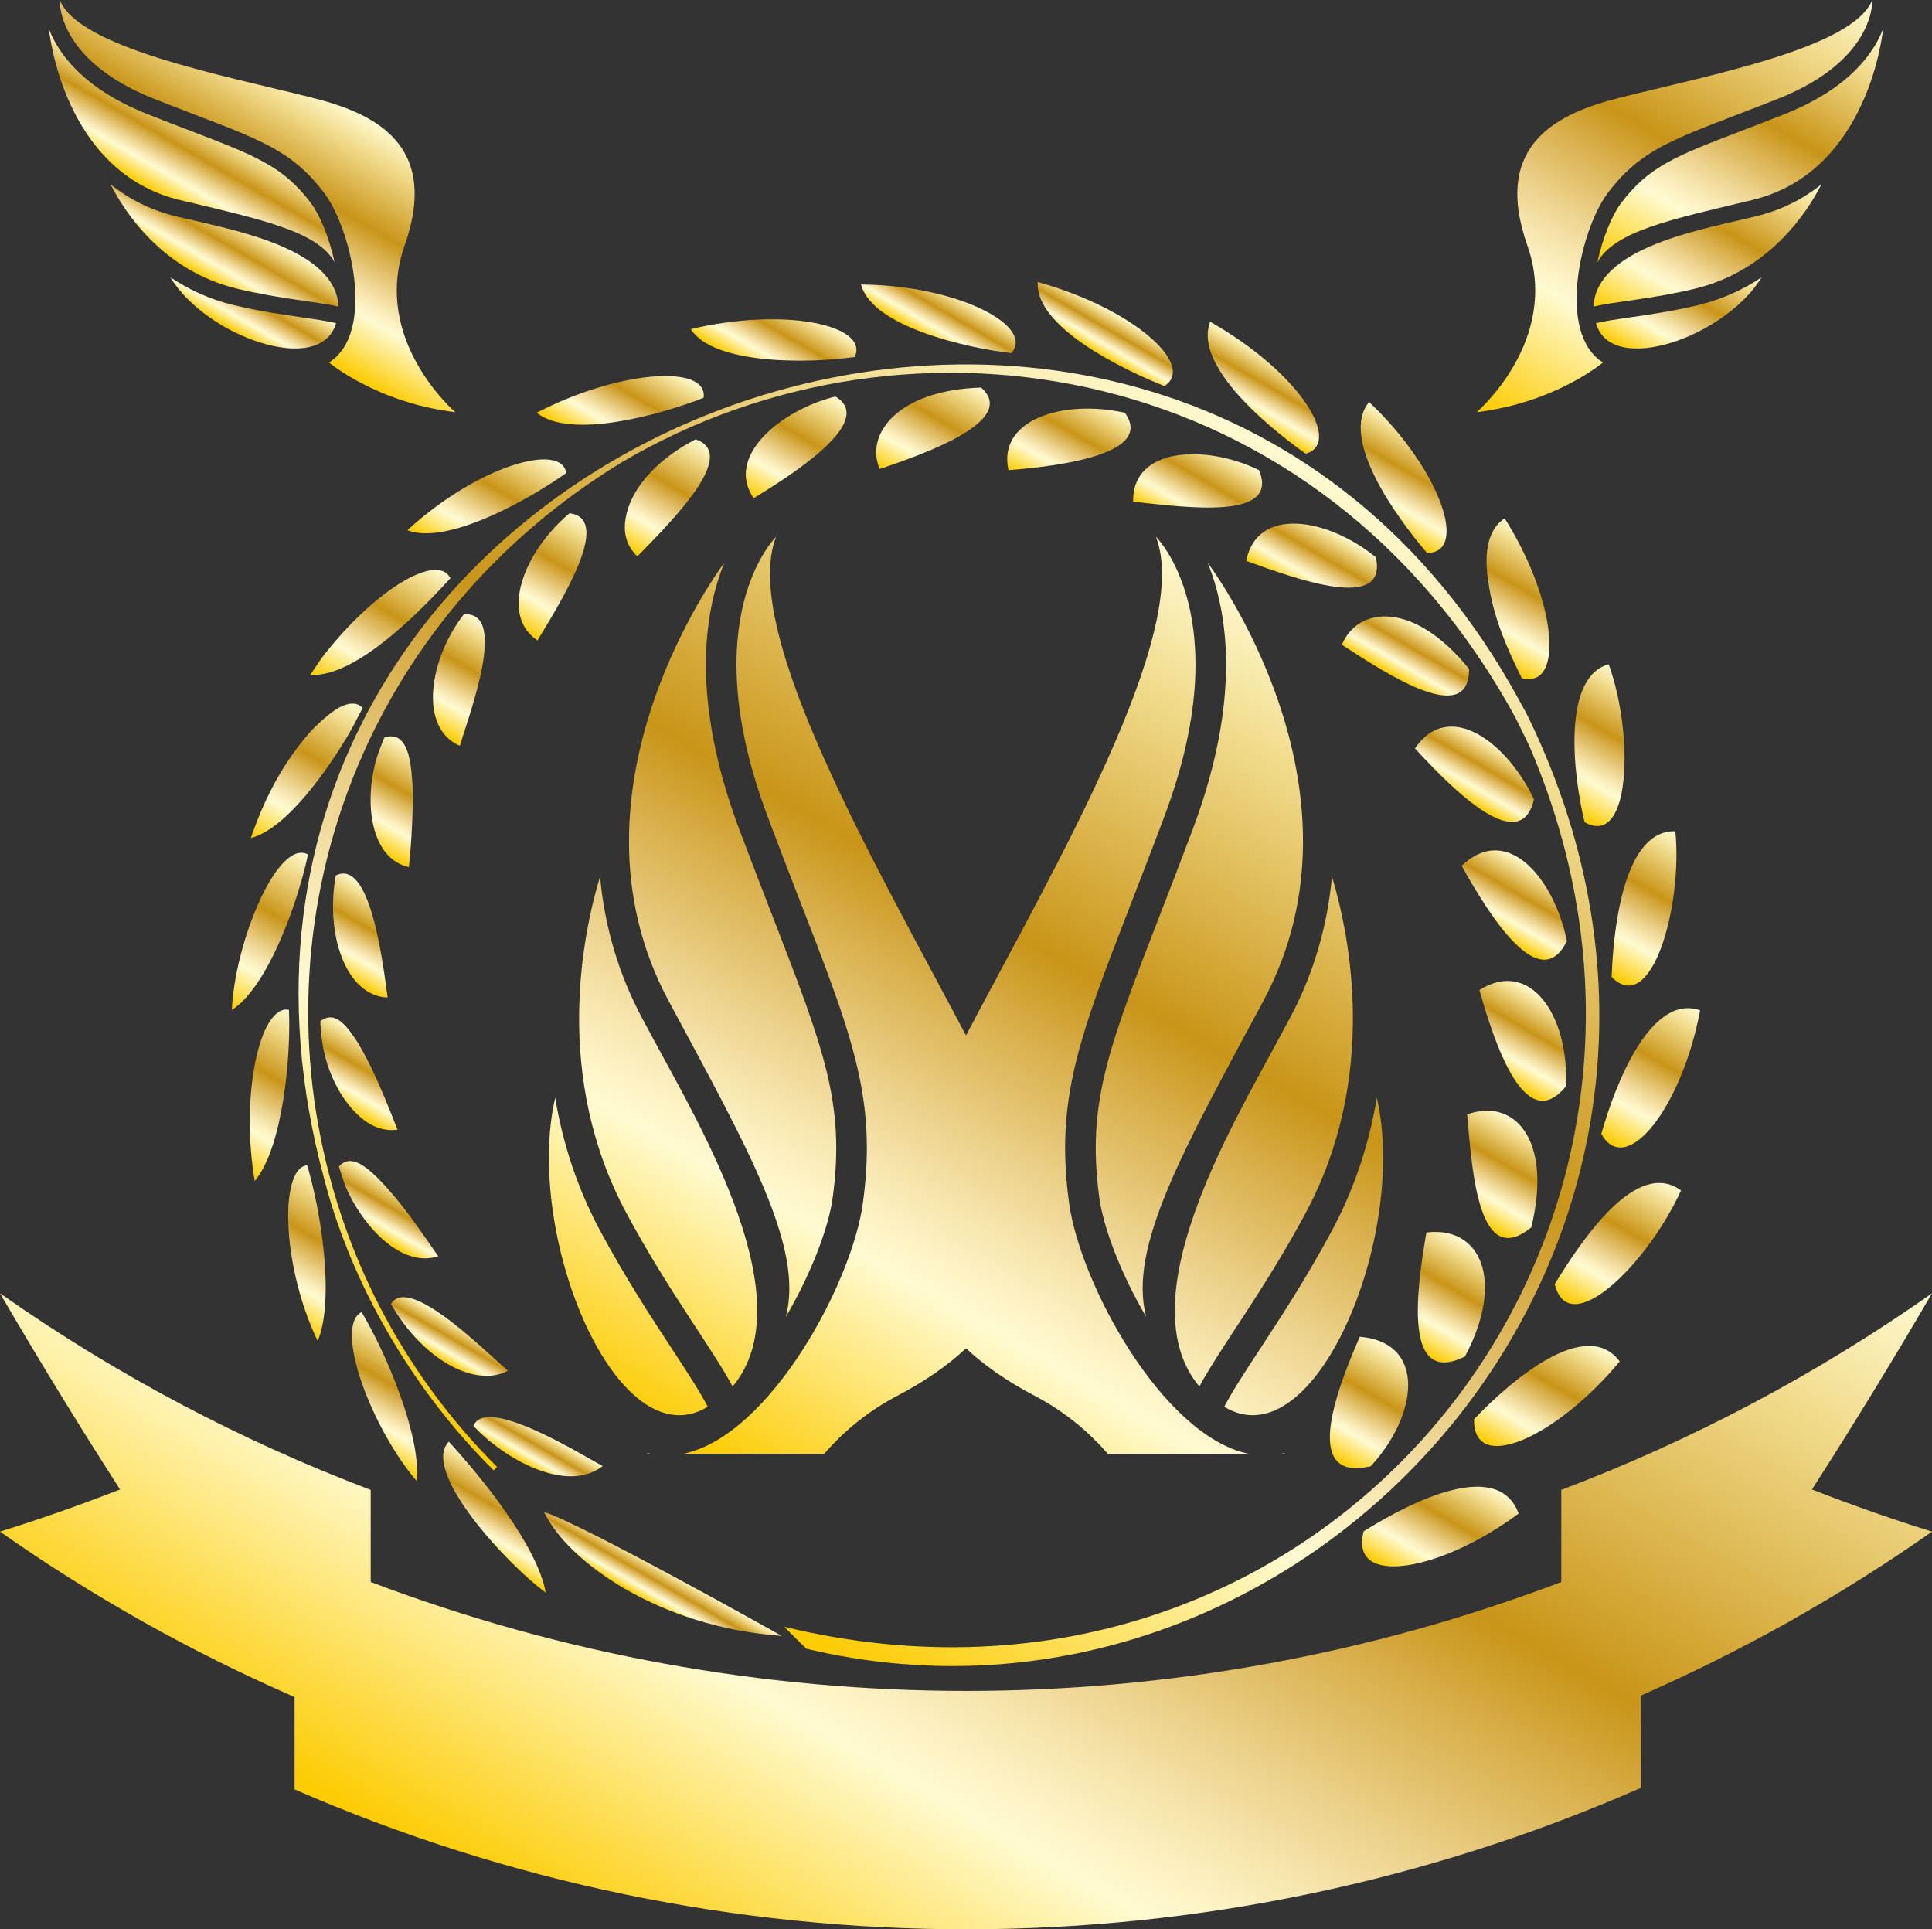
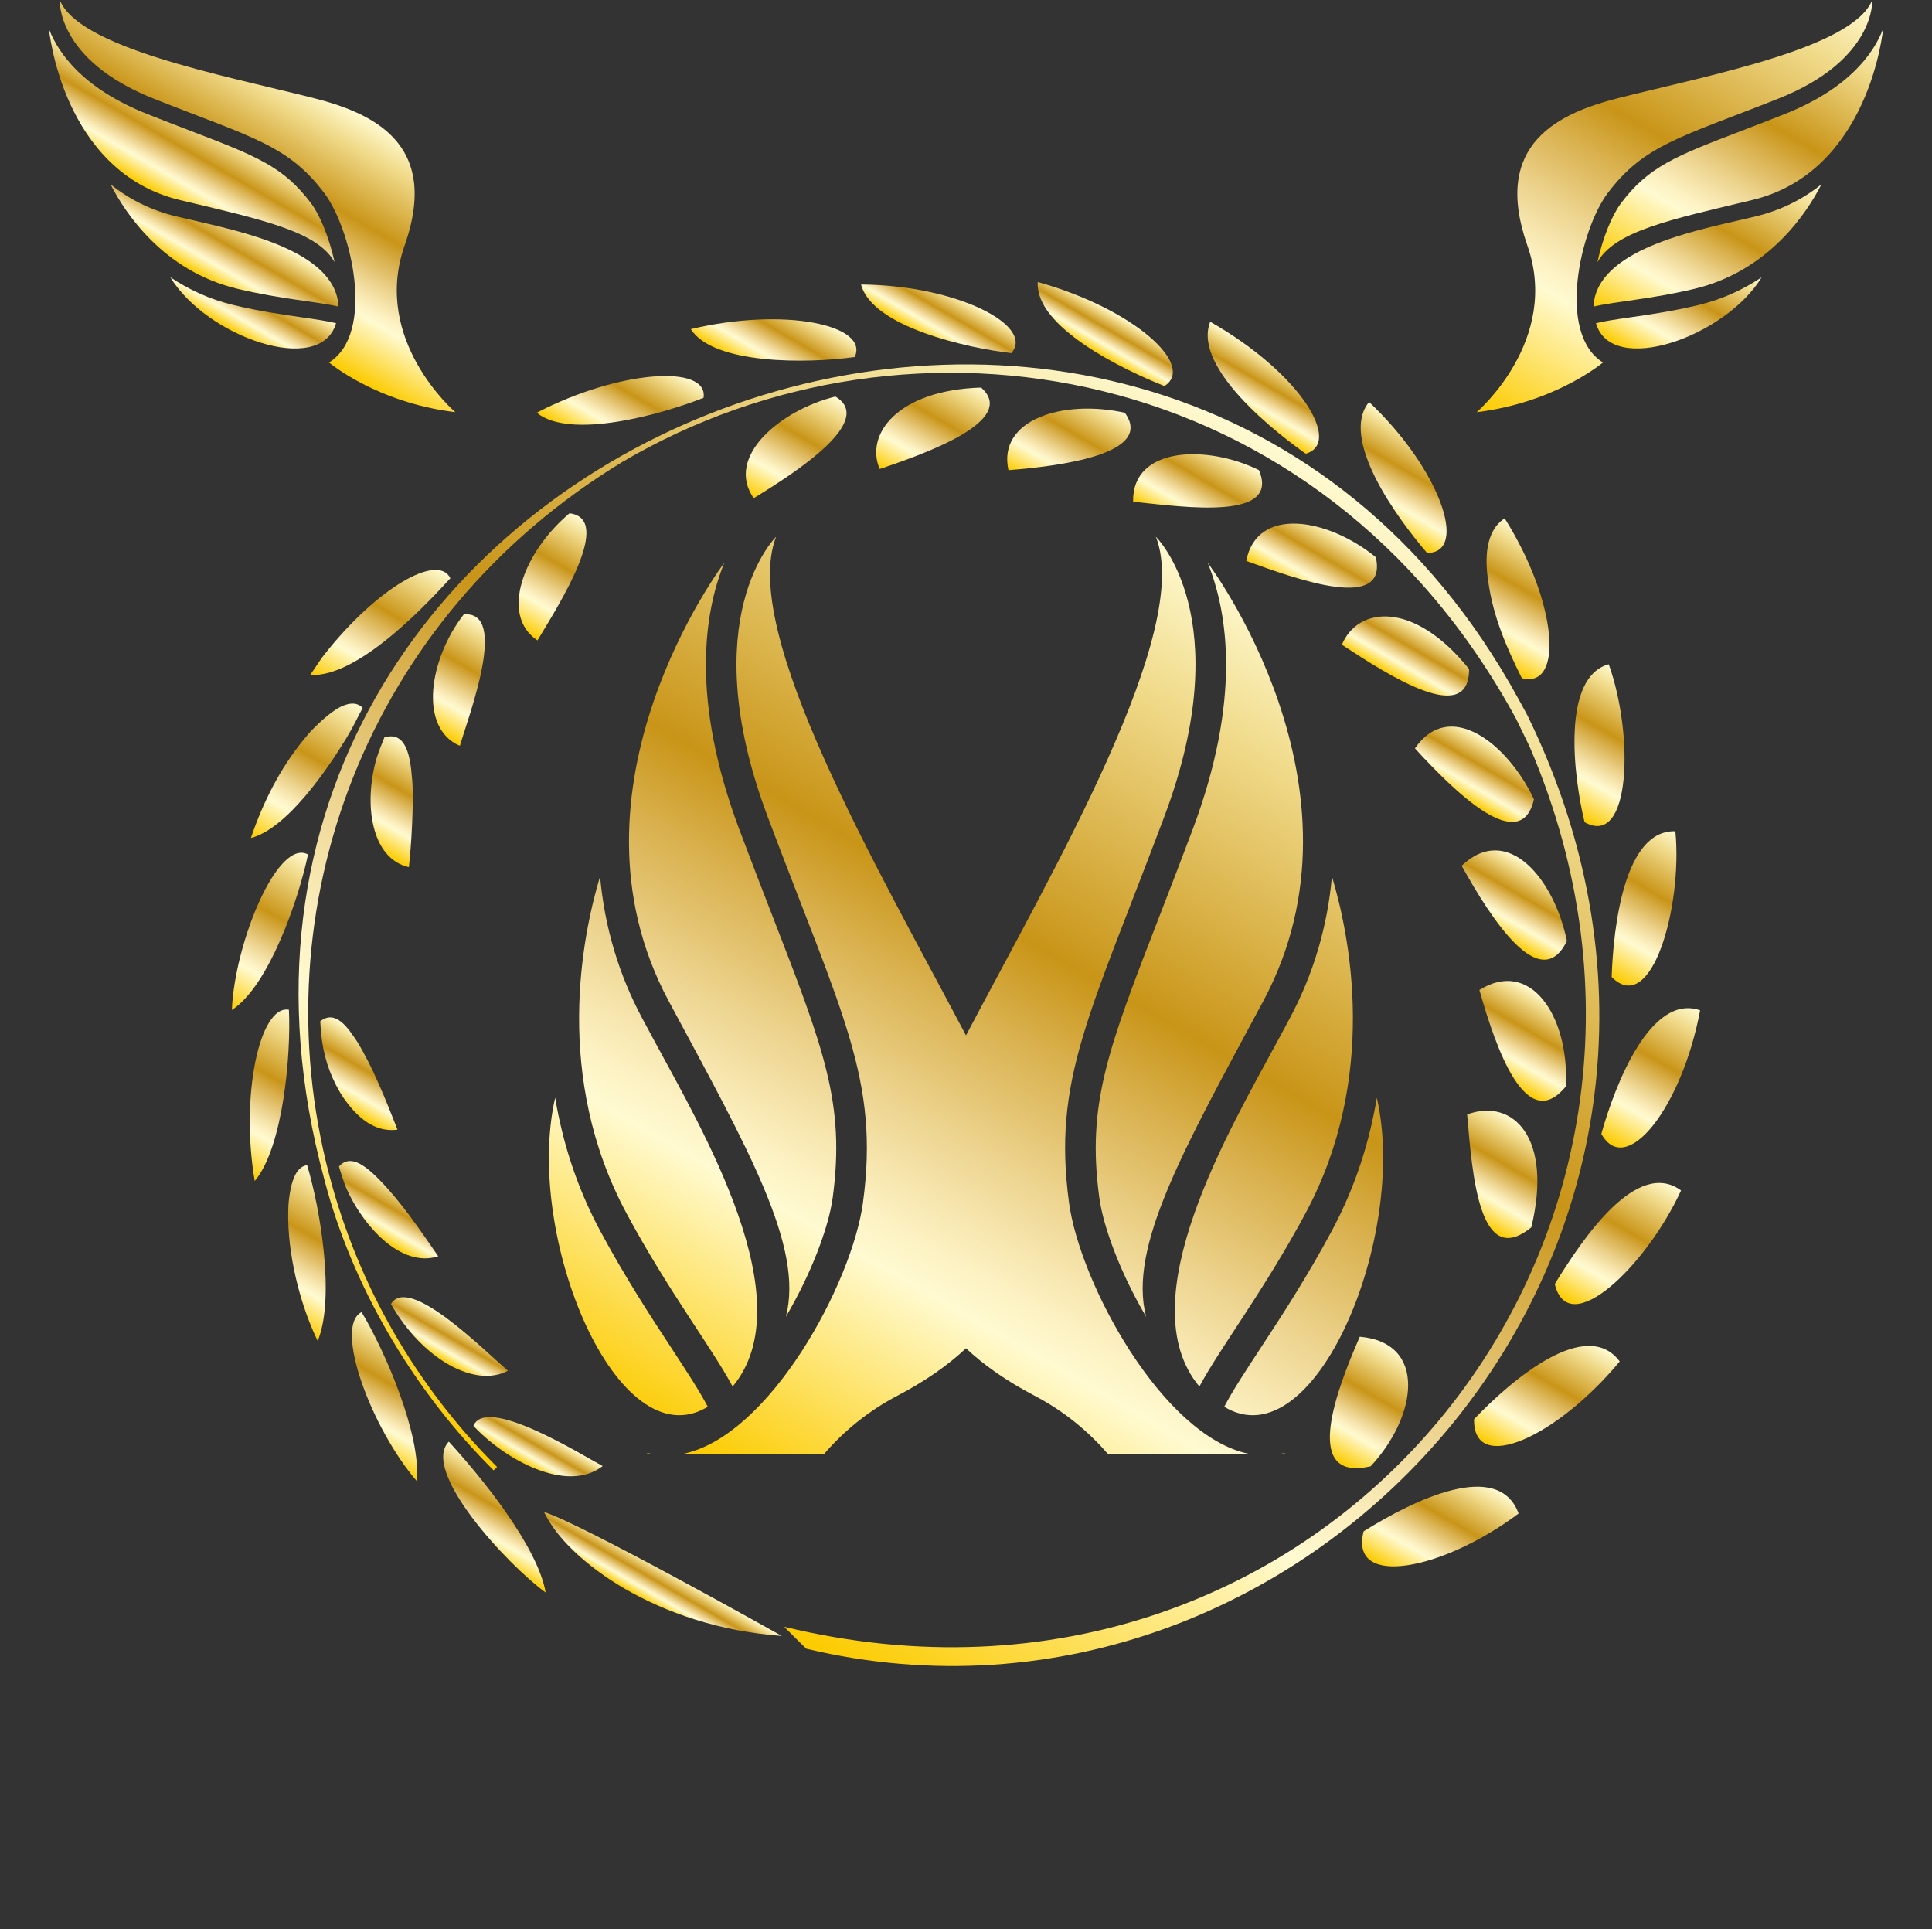
<svg xmlns="http://www.w3.org/2000/svg" version="1.1" id="Layer_1" x="0px" y="0px" width="138.087px" height="137.888px" viewBox="0 0 138.087 137.888" enable-background="new 0 0 138.087 137.888" xml:space="preserve">
  <rect x="0" y="0" width="138.087" height="137.888" fill="#333333" stroke="none" />
  <g>
    <linearGradient id="SVGID_1_" gradientUnits="userSpaceOnUse" x1="45.381" y1="141.934" x2="89.992" y2="64.665">
      <stop offset="0" style="stop-color:#FCCB00" />
      <stop offset="0.006" style="stop-color:#FCCB00" />
      <stop offset="0.253" style="stop-color:#FFFAD1" />
      <stop offset="0.299" style="stop-color:#FCF0C0" />
      <stop offset="0.39" style="stop-color:#EED693" />
      <stop offset="0.516" style="stop-color:#D8AF4B" />
      <stop offset="0.596" style="stop-color:#C99518" />
      <stop offset="0.814" style="stop-color:#E9CD75" />
      <stop offset="0.871" style="stop-color:#F1DC8D" />
      <stop offset="1" style="stop-color:#FFFAD1" />
    </linearGradient>
-     <path fill="url(#SVGID_1_)" d="M111.591,106.484c0,2.194,0,4.39,0,6.585c-27.386,10.376-57.709,10.375-85.096-0.004   c0-2.194,0-4.388,0-6.581C17.254,102.981,8.346,98.298,0,92.432c2.799,4.805,5.662,9.48,8.581,14.021   c-2.919,1.138-5.782,2.142-8.581,3.013c6.694,4.705,13.754,8.637,21.055,11.821c0,2.2,0,4.401,0,6.602   c30.645,13.366,65.593,13.332,96.216-0.105c0-2.2,0-4.4,0-6.601c7.215-3.166,14.194-7.063,20.816-11.717   c-2.801-0.871-5.663-1.875-8.581-3.013c2.918-4.541,5.78-9.217,8.581-14.021C129.74,98.298,120.833,102.981,111.591,106.484" />
    <linearGradient id="SVGID_2_" gradientUnits="userSpaceOnUse" x1="107.377" y1="30.514" x2="127.2" y2="-3.821">
      <stop offset="0" style="stop-color:#FCCB00" />
      <stop offset="0.006" style="stop-color:#FCCB00" />
      <stop offset="0.253" style="stop-color:#FFFAD1" />
      <stop offset="0.299" style="stop-color:#FCF0C0" />
      <stop offset="0.39" style="stop-color:#EED693" />
      <stop offset="0.516" style="stop-color:#D8AF4B" />
      <stop offset="0.596" style="stop-color:#C99518" />
      <stop offset="0.814" style="stop-color:#E9CD75" />
      <stop offset="0.871" style="stop-color:#F1DC8D" />
      <stop offset="1" style="stop-color:#FFFAD1" />
    </linearGradient>
    <path fill="url(#SVGID_2_)" d="M109.166,17.545c-2.585-7.344,2.347-9.489,6.591-10.558c6.515-1.641,16.691-3.573,18.061-6.987   c0,0,0.264,4.284-6.723,7.053s-9.591,3.296-12.195,6.76c-1.929,2.566-3.675,10.008-0.33,12.093c0,0-3.376,2.866-9.025,3.551   C105.545,29.456,111.552,24.325,109.166,17.545" />
    <linearGradient id="SVGID_3_" gradientUnits="userSpaceOnUse" x1="118.548" y1="21.257" x2="130.861" y2="-0.07">
      <stop offset="0" style="stop-color:#FCCB00" />
      <stop offset="0.006" style="stop-color:#FCCB00" />
      <stop offset="0.253" style="stop-color:#FFFAD1" />
      <stop offset="0.299" style="stop-color:#FCF0C0" />
      <stop offset="0.39" style="stop-color:#EED693" />
      <stop offset="0.516" style="stop-color:#D8AF4B" />
      <stop offset="0.596" style="stop-color:#C99518" />
      <stop offset="0.814" style="stop-color:#E9CD75" />
      <stop offset="0.871" style="stop-color:#F1DC8D" />
      <stop offset="1" style="stop-color:#FFFAD1" />
    </linearGradient>
    <path fill="url(#SVGID_3_)" d="M127.534,8.162c-1.126,0.446-2.15,0.839-3.053,1.185c-4.701,1.803-6.646,2.549-8.626,5.183   c-0.625,0.831-1.301,2.445-1.679,4.202c1.236-2.203,5.166-3.031,11.041-4.431c8.433-2.009,9.37-12.221,9.37-12.221   C133.898,3.848,132.119,6.346,127.534,8.162" />
    <linearGradient id="SVGID_4_" gradientUnits="userSpaceOnUse" x1="117.952" y1="24.257" x2="125.808" y2="10.65">
      <stop offset="0" style="stop-color:#FCCB00" />
      <stop offset="0.006" style="stop-color:#FCCB00" />
      <stop offset="0.253" style="stop-color:#FFFAD1" />
      <stop offset="0.299" style="stop-color:#FCF0C0" />
      <stop offset="0.39" style="stop-color:#EED693" />
      <stop offset="0.516" style="stop-color:#D8AF4B" />
      <stop offset="0.596" style="stop-color:#C99518" />
      <stop offset="0.814" style="stop-color:#E9CD75" />
      <stop offset="0.871" style="stop-color:#F1DC8D" />
      <stop offset="1" style="stop-color:#FFFAD1" />
    </linearGradient>
    <path fill="url(#SVGID_4_)" d="M125.492,15.462l-0.898,0.213c-3.436,0.815-10.525,2.166-10.7,6.237c0,0.001,0,0.001,0,0.001   c1.573-0.374,4.122-0.532,7.205-1.268c5.371-1.283,8.086-5.505,9.085-7.47C128.813,14.273,127.24,15.045,125.492,15.462" />
    <linearGradient id="SVGID_5_" gradientUnits="userSpaceOnUse" x1="117.468" y1="25.826" x2="122.181" y2="17.663">
      <stop offset="0" style="stop-color:#FCCB00" />
      <stop offset="0.006" style="stop-color:#FCCB00" />
      <stop offset="0.253" style="stop-color:#FFFAD1" />
      <stop offset="0.299" style="stop-color:#FCF0C0" />
      <stop offset="0.39" style="stop-color:#EED693" />
      <stop offset="0.516" style="stop-color:#D8AF4B" />
      <stop offset="0.596" style="stop-color:#C99518" />
      <stop offset="0.814" style="stop-color:#E9CD75" />
      <stop offset="0.871" style="stop-color:#F1DC8D" />
      <stop offset="1" style="stop-color:#FFFAD1" />
    </linearGradient>
    <path fill="url(#SVGID_5_)" d="M116.497,22.684c-0.967,0.139-1.816,0.26-2.428,0.415c1.103,3.852,9.268,0.971,11.842-3.282   c-1.266,0.85-2.767,1.567-4.535,1.989C119.521,22.249,117.844,22.489,116.497,22.684" />
    <linearGradient id="SVGID_6_" gradientUnits="userSpaceOnUse" x1="14.774" y1="21.017" x2="23.097" y2="6.602">
      <stop offset="0" style="stop-color:#FCCB00" />
      <stop offset="0.006" style="stop-color:#FCCB00" />
      <stop offset="0.253" style="stop-color:#FFFAD1" />
      <stop offset="0.299" style="stop-color:#FCF0C0" />
      <stop offset="0.39" style="stop-color:#EED693" />
      <stop offset="0.516" style="stop-color:#D8AF4B" />
      <stop offset="0.596" style="stop-color:#C99518" />
      <stop offset="0.814" style="stop-color:#E9CD75" />
      <stop offset="0.871" style="stop-color:#F1DC8D" />
      <stop offset="1" style="stop-color:#FFFAD1" />
    </linearGradient>
    <path fill="url(#SVGID_6_)" d="M28.921,17.545c2.585-7.344-2.347-9.489-6.592-10.558C15.814,5.347,5.638,3.414,4.269,0   c0,0-0.264,4.284,6.723,7.053s9.591,3.296,12.195,6.76c1.929,2.566,3.675,10.008,0.329,12.093c0,0,3.377,2.866,9.025,3.551   C32.541,29.456,26.535,24.325,28.921,17.545" />
    <linearGradient id="SVGID_7_" gradientUnits="userSpaceOnUse" x1="11.582" y1="14.086" x2="14.761" y2="8.581">
      <stop offset="0" style="stop-color:#FCCB00" />
      <stop offset="0.006" style="stop-color:#FCCB00" />
      <stop offset="0.253" style="stop-color:#FFFAD1" />
      <stop offset="0.299" style="stop-color:#FCF0C0" />
      <stop offset="0.39" style="stop-color:#EED693" />
      <stop offset="0.516" style="stop-color:#D8AF4B" />
      <stop offset="0.596" style="stop-color:#C99518" />
      <stop offset="0.814" style="stop-color:#E9CD75" />
      <stop offset="0.871" style="stop-color:#F1DC8D" />
      <stop offset="1" style="stop-color:#FFFAD1" />
    </linearGradient>
    <path fill="url(#SVGID_7_)" d="M10.553,8.162c1.126,0.446,2.149,0.839,3.053,1.185c4.702,1.803,6.647,2.549,8.627,5.183   c0.625,0.831,1.301,2.445,1.679,4.202c-1.236-2.203-5.166-3.031-11.042-4.431C4.438,12.292,3.501,2.08,3.501,2.08   C4.188,3.848,5.967,6.346,10.553,8.162" />
    <linearGradient id="SVGID_8_" gradientUnits="userSpaceOnUse" x1="14.674" y1="19.925" x2="17.091" y2="15.738">
      <stop offset="0" style="stop-color:#FCCB00" />
      <stop offset="0.006" style="stop-color:#FCCB00" />
      <stop offset="0.253" style="stop-color:#FFFAD1" />
      <stop offset="0.299" style="stop-color:#FCF0C0" />
      <stop offset="0.39" style="stop-color:#EED693" />
      <stop offset="0.516" style="stop-color:#D8AF4B" />
      <stop offset="0.596" style="stop-color:#C99518" />
      <stop offset="0.814" style="stop-color:#E9CD75" />
      <stop offset="0.871" style="stop-color:#F1DC8D" />
      <stop offset="1" style="stop-color:#FFFAD1" />
    </linearGradient>
    <path fill="url(#SVGID_8_)" d="M12.594,15.462l0.898,0.213c3.436,0.815,10.525,2.166,10.7,6.237c0,0.001,0,0.001,0,0.001   c-1.573-0.374-4.122-0.532-7.205-1.268c-5.37-1.283-8.086-5.505-9.084-7.47C9.274,14.273,10.847,15.045,12.594,15.462" />
    <linearGradient id="SVGID_9_" gradientUnits="userSpaceOnUse" x1="16.794" y1="23.79" x2="18.899" y2="20.144">
      <stop offset="0" style="stop-color:#FCCB00" />
      <stop offset="0.006" style="stop-color:#FCCB00" />
      <stop offset="0.253" style="stop-color:#FFFAD1" />
      <stop offset="0.299" style="stop-color:#FCF0C0" />
      <stop offset="0.39" style="stop-color:#EED693" />
      <stop offset="0.516" style="stop-color:#D8AF4B" />
      <stop offset="0.596" style="stop-color:#C99518" />
      <stop offset="0.814" style="stop-color:#E9CD75" />
      <stop offset="0.871" style="stop-color:#F1DC8D" />
      <stop offset="1" style="stop-color:#FFFAD1" />
    </linearGradient>
    <path fill="url(#SVGID_9_)" d="M21.59,22.684c0.967,0.139,1.816,0.26,2.428,0.415c-1.103,3.852-9.268,0.971-11.842-3.282   c1.266,0.85,2.767,1.567,4.535,1.989C18.566,22.249,20.243,22.489,21.59,22.684" />
    <linearGradient id="SVGID_10_" gradientUnits="userSpaceOnUse" x1="45.401" y1="110.93" x2="91.103" y2="31.772">
      <stop offset="0" style="stop-color:#FCCB00" />
      <stop offset="0.006" style="stop-color:#FCCB00" />
      <stop offset="0.253" style="stop-color:#FFFAD1" />
      <stop offset="0.299" style="stop-color:#FCF0C0" />
      <stop offset="0.39" style="stop-color:#EED693" />
      <stop offset="0.516" style="stop-color:#D8AF4B" />
      <stop offset="0.596" style="stop-color:#C99518" />
      <stop offset="0.814" style="stop-color:#E9CD75" />
      <stop offset="0.871" style="stop-color:#F1DC8D" />
      <stop offset="1" style="stop-color:#FFFAD1" />
    </linearGradient>
    <path fill="url(#SVGID_10_)" d="M35.525,104.842c-5.786-5.782-9.914-12.933-11.997-20.881c-4.986-19.032,2.589-39.783,20.944-50.94   c20.545-12.11,49.816-7.497,63.863,18.308c0.229,0.449,0.441,0.906,0.663,1.358l0.329,0.68   c15.18,35.357-14.828,72.217-53.276,62.899c0.957,0.959,0.62,0.625,1.58,1.568c36.029,8.604,69.757-29.105,51.613-66.554   c-0.108-0.231-0.236-0.451-0.358-0.676l-0.367-0.67C82.718,2.866,8.84,31.187,23.166,84.239c0.082,0.304,0.163,0.605,0.244,0.905   c2.094,7.362,6.373,14.48,11.872,19.942L35.525,104.842z" />
    <linearGradient id="SVGID_11_" gradientUnits="userSpaceOnUse" x1="100.557" y1="113.044" x2="105.012" y2="105.327">
      <stop offset="0" style="stop-color:#FCCB00" />
      <stop offset="0.006" style="stop-color:#FCCB00" />
      <stop offset="0.253" style="stop-color:#FFFAD1" />
      <stop offset="0.299" style="stop-color:#FCF0C0" />
      <stop offset="0.39" style="stop-color:#EED693" />
      <stop offset="0.516" style="stop-color:#D8AF4B" />
      <stop offset="0.596" style="stop-color:#C99518" />
      <stop offset="0.814" style="stop-color:#E9CD75" />
      <stop offset="0.871" style="stop-color:#F1DC8D" />
      <stop offset="1" style="stop-color:#FFFAD1" />
    </linearGradient>
    <path fill="url(#SVGID_11_)" d="M108.54,108.171c-5.397,4.052-12.146,5.392-11.075,1.273   C101.026,107.215,107.093,104.247,108.54,108.171" />
    <linearGradient id="SVGID_12_" gradientUnits="userSpaceOnUse" x1="107.811" y1="104.13" x2="112.877" y2="95.355">
      <stop offset="0" style="stop-color:#FCCB00" />
      <stop offset="0.006" style="stop-color:#FCCB00" />
      <stop offset="0.253" style="stop-color:#FFFAD1" />
      <stop offset="0.299" style="stop-color:#FCF0C0" />
      <stop offset="0.39" style="stop-color:#EED693" />
      <stop offset="0.516" style="stop-color:#D8AF4B" />
      <stop offset="0.596" style="stop-color:#C99518" />
      <stop offset="0.814" style="stop-color:#E9CD75" />
      <stop offset="0.871" style="stop-color:#F1DC8D" />
      <stop offset="1" style="stop-color:#FFFAD1" />
    </linearGradient>
    <path fill="url(#SVGID_12_)" d="M115.766,97.302c-4.489,5.415-10.502,8.144-10.407,4.126   C108.101,98.542,113.386,94.11,115.766,97.302" />
    <linearGradient id="SVGID_13_" gradientUnits="userSpaceOnUse" x1="112.747" y1="93.522" x2="118.262" y2="83.97">
      <stop offset="0" style="stop-color:#FCCB00" />
      <stop offset="0.006" style="stop-color:#FCCB00" />
      <stop offset="0.253" style="stop-color:#FFFAD1" />
      <stop offset="0.299" style="stop-color:#FCF0C0" />
      <stop offset="0.39" style="stop-color:#EED693" />
      <stop offset="0.516" style="stop-color:#D8AF4B" />
      <stop offset="0.596" style="stop-color:#C99518" />
      <stop offset="0.814" style="stop-color:#E9CD75" />
      <stop offset="0.871" style="stop-color:#F1DC8D" />
      <stop offset="1" style="stop-color:#FFFAD1" />
    </linearGradient>
    <path fill="url(#SVGID_13_)" d="M120.151,85.082c-2.454,5.354-8.048,10.779-9.026,6.688C113.152,88.471,117,82.777,120.151,85.082" />
    <linearGradient id="SVGID_14_" gradientUnits="userSpaceOnUse" x1="115.212" y1="81.86" x2="120.968" y2="71.892">
      <stop offset="0" style="stop-color:#FCCB00" />
      <stop offset="0.006" style="stop-color:#FCCB00" />
      <stop offset="0.253" style="stop-color:#FFFAD1" />
      <stop offset="0.299" style="stop-color:#FCF0C0" />
      <stop offset="0.39" style="stop-color:#EED693" />
      <stop offset="0.516" style="stop-color:#D8AF4B" />
      <stop offset="0.596" style="stop-color:#C99518" />
      <stop offset="0.814" style="stop-color:#E9CD75" />
      <stop offset="0.871" style="stop-color:#F1DC8D" />
      <stop offset="1" style="stop-color:#FFFAD1" />
    </linearGradient>
    <path fill="url(#SVGID_14_)" d="M121.513,72.207c-1.295,6.929-5.291,12.024-7.06,8.831C115.456,77.444,118,70.98,121.513,72.207" />
    <linearGradient id="SVGID_15_" gradientUnits="userSpaceOnUse" x1="114.885" y1="69.763" x2="120.581" y2="59.896">
      <stop offset="0" style="stop-color:#FCCB00" />
      <stop offset="0.006" style="stop-color:#FCCB00" />
      <stop offset="0.253" style="stop-color:#FFFAD1" />
      <stop offset="0.299" style="stop-color:#FCF0C0" />
      <stop offset="0.39" style="stop-color:#EED693" />
      <stop offset="0.516" style="stop-color:#D8AF4B" />
      <stop offset="0.596" style="stop-color:#C99518" />
      <stop offset="0.814" style="stop-color:#E9CD75" />
      <stop offset="0.871" style="stop-color:#F1DC8D" />
      <stop offset="1" style="stop-color:#FFFAD1" />
    </linearGradient>
    <path fill="url(#SVGID_15_)" d="M119.744,59.413c0.524,5.354-1.696,13.299-4.554,10.413   C115.318,66.185,116.11,59.287,119.744,59.413" />
    <linearGradient id="SVGID_16_" gradientUnits="userSpaceOnUse" x1="111.813" y1="57.93" x2="117.133" y2="48.715">
      <stop offset="0" style="stop-color:#FCCB00" />
      <stop offset="0.006" style="stop-color:#FCCB00" />
      <stop offset="0.253" style="stop-color:#FFFAD1" />
      <stop offset="0.299" style="stop-color:#FCF0C0" />
      <stop offset="0.39" style="stop-color:#EED693" />
      <stop offset="0.516" style="stop-color:#D8AF4B" />
      <stop offset="0.596" style="stop-color:#C99518" />
      <stop offset="0.814" style="stop-color:#E9CD75" />
      <stop offset="0.871" style="stop-color:#F1DC8D" />
      <stop offset="1" style="stop-color:#FFFAD1" />
    </linearGradient>
    <path fill="url(#SVGID_16_)" d="M114.982,47.473c1.815,5.067,1.587,13.165-1.728,11.289   C112.437,55.366,111.625,48.395,114.982,47.473" />
    <linearGradient id="SVGID_17_" gradientUnits="userSpaceOnUse" x1="106.194" y1="46.982" x2="110.834" y2="38.947">
      <stop offset="0" style="stop-color:#FCCB00" />
      <stop offset="0.006" style="stop-color:#FCCB00" />
      <stop offset="0.253" style="stop-color:#FFFAD1" />
      <stop offset="0.299" style="stop-color:#FCF0C0" />
      <stop offset="0.39" style="stop-color:#EED693" />
      <stop offset="0.516" style="stop-color:#D8AF4B" />
      <stop offset="0.596" style="stop-color:#C99518" />
      <stop offset="0.814" style="stop-color:#E9CD75" />
      <stop offset="0.871" style="stop-color:#F1DC8D" />
      <stop offset="1" style="stop-color:#FFFAD1" />
    </linearGradient>
    <path fill="url(#SVGID_17_)" d="M107.544,37.048c3.772,5.991,4.25,12.209,1.226,11.422c-1.107-2.221-2.054-4.41-2.399-6.918   C106.114,39.93,106.163,37.938,107.544,37.048" />
    <linearGradient id="SVGID_18_" gradientUnits="userSpaceOnUse" x1="98.404" y1="37.446" x2="102.04" y2="31.148">
      <stop offset="0" style="stop-color:#FCCB00" />
      <stop offset="0.006" style="stop-color:#FCCB00" />
      <stop offset="0.253" style="stop-color:#FFFAD1" />
      <stop offset="0.299" style="stop-color:#FCF0C0" />
      <stop offset="0.39" style="stop-color:#EED693" />
      <stop offset="0.516" style="stop-color:#D8AF4B" />
      <stop offset="0.596" style="stop-color:#C99518" />
      <stop offset="0.814" style="stop-color:#E9CD75" />
      <stop offset="0.871" style="stop-color:#F1DC8D" />
      <stop offset="1" style="stop-color:#FFFAD1" />
    </linearGradient>
    <path fill="url(#SVGID_18_)" d="M97.852,28.729c5.026,4.736,7.177,10.78,4.148,10.793C99.81,36.984,95.72,31.321,97.852,28.729" />
    <linearGradient id="SVGID_19_" gradientUnits="userSpaceOnUse" x1="88.897" y1="29.868" x2="91.273" y2="25.752">
      <stop offset="0" style="stop-color:#FCCB00" />
      <stop offset="0.006" style="stop-color:#FCCB00" />
      <stop offset="0.253" style="stop-color:#FFFAD1" />
      <stop offset="0.299" style="stop-color:#FCF0C0" />
      <stop offset="0.39" style="stop-color:#EED693" />
      <stop offset="0.516" style="stop-color:#D8AF4B" />
      <stop offset="0.596" style="stop-color:#C99518" />
      <stop offset="0.814" style="stop-color:#E9CD75" />
      <stop offset="0.871" style="stop-color:#F1DC8D" />
      <stop offset="1" style="stop-color:#FFFAD1" />
    </linearGradient>
    <path fill="url(#SVGID_19_)" d="M86.497,22.995c6.531,3.728,9.44,8.684,6.828,9.431C93.181,32.314,85.021,26.746,86.497,22.995" />
    <linearGradient id="SVGID_20_" gradientUnits="userSpaceOnUse" x1="78.113" y1="25.058" x2="79.666" y2="22.369">
      <stop offset="0" style="stop-color:#FCCB00" />
      <stop offset="0.006" style="stop-color:#FCCB00" />
      <stop offset="0.253" style="stop-color:#FFFAD1" />
      <stop offset="0.299" style="stop-color:#FCF0C0" />
      <stop offset="0.39" style="stop-color:#EED693" />
      <stop offset="0.516" style="stop-color:#D8AF4B" />
      <stop offset="0.596" style="stop-color:#C99518" />
      <stop offset="0.814" style="stop-color:#E9CD75" />
      <stop offset="0.871" style="stop-color:#F1DC8D" />
      <stop offset="1" style="stop-color:#FFFAD1" />
    </linearGradient>
    <path fill="url(#SVGID_20_)" d="M74.172,20.157c6.93,1.931,11.324,5.993,9.053,7.432C80.227,26.406,73.968,23.363,74.172,20.157" />
    <linearGradient id="SVGID_21_" gradientUnits="userSpaceOnUse" x1="66.154" y1="24.128" x2="68.051" y2="20.841">
      <stop offset="0" style="stop-color:#FCCB00" />
      <stop offset="0.006" style="stop-color:#FCCB00" />
      <stop offset="0.253" style="stop-color:#FFFAD1" />
      <stop offset="0.299" style="stop-color:#FCF0C0" />
      <stop offset="0.39" style="stop-color:#EED693" />
      <stop offset="0.516" style="stop-color:#D8AF4B" />
      <stop offset="0.596" style="stop-color:#C99518" />
      <stop offset="0.814" style="stop-color:#E9CD75" />
      <stop offset="0.871" style="stop-color:#F1DC8D" />
      <stop offset="1" style="stop-color:#FFFAD1" />
    </linearGradient>
    <path fill="url(#SVGID_21_)" d="M61.543,20.334c6.832,0.05,12.45,2.948,10.74,4.901C69.134,24.875,62.327,23.358,61.543,20.334" />
    <linearGradient id="SVGID_22_" gradientUnits="userSpaceOnUse" x1="54.038" y1="26.589" x2="56.818" y2="21.772">
      <stop offset="0" style="stop-color:#FCCB00" />
      <stop offset="0.006" style="stop-color:#FCCB00" />
      <stop offset="0.253" style="stop-color:#FFFAD1" />
      <stop offset="0.299" style="stop-color:#FCF0C0" />
      <stop offset="0.39" style="stop-color:#EED693" />
      <stop offset="0.516" style="stop-color:#D8AF4B" />
      <stop offset="0.596" style="stop-color:#C99518" />
      <stop offset="0.814" style="stop-color:#E9CD75" />
      <stop offset="0.871" style="stop-color:#F1DC8D" />
      <stop offset="1" style="stop-color:#FFFAD1" />
    </linearGradient>
    <path fill="url(#SVGID_22_)" d="M49.374,23.523c6.656-1.588,12.765-0.307,11.718,1.992C57.706,25.991,50.984,26.059,49.374,23.523" />
    <linearGradient id="SVGID_23_" gradientUnits="userSpaceOnUse" x1="42.585" y1="31.976" x2="46.392" y2="25.382">
      <stop offset="0" style="stop-color:#FCCB00" />
      <stop offset="0.006" style="stop-color:#FCCB00" />
      <stop offset="0.253" style="stop-color:#FFFAD1" />
      <stop offset="0.299" style="stop-color:#FCF0C0" />
      <stop offset="0.39" style="stop-color:#EED693" />
      <stop offset="0.516" style="stop-color:#D8AF4B" />
      <stop offset="0.596" style="stop-color:#C99518" />
      <stop offset="0.814" style="stop-color:#E9CD75" />
      <stop offset="0.871" style="stop-color:#F1DC8D" />
      <stop offset="1" style="stop-color:#FFFAD1" />
    </linearGradient>
    <path fill="url(#SVGID_23_)" d="M38.363,29.496c5.887-3.055,12.28-3.482,11.923-1.063C47.225,29.637,40.734,31.443,38.363,29.496" />
    <linearGradient id="SVGID_24_" gradientUnits="userSpaceOnUse" x1="32.49" y1="39.842" x2="37.293" y2="31.524">
      <stop offset="0" style="stop-color:#FCCB00" />
      <stop offset="0.006" style="stop-color:#FCCB00" />
      <stop offset="0.253" style="stop-color:#FFFAD1" />
      <stop offset="0.299" style="stop-color:#FCF0C0" />
      <stop offset="0.39" style="stop-color:#EED693" />
      <stop offset="0.516" style="stop-color:#D8AF4B" />
      <stop offset="0.596" style="stop-color:#C99518" />
      <stop offset="0.814" style="stop-color:#E9CD75" />
      <stop offset="0.871" style="stop-color:#F1DC8D" />
      <stop offset="1" style="stop-color:#FFFAD1" />
    </linearGradient>
-     <path fill="url(#SVGID_24_)" d="M29.118,37.895c5.023-4.609,11.02-6.319,11.354-4.089C37.97,35.596,31.986,39.019,29.118,37.895" />
    <linearGradient id="SVGID_25_" gradientUnits="userSpaceOnUse" x1="24.434" y1="49.544" x2="30.021" y2="39.867">
      <stop offset="0" style="stop-color:#FCCB00" />
      <stop offset="0.006" style="stop-color:#FCCB00" />
      <stop offset="0.253" style="stop-color:#FFFAD1" />
      <stop offset="0.299" style="stop-color:#FCF0C0" />
      <stop offset="0.39" style="stop-color:#EED693" />
      <stop offset="0.516" style="stop-color:#D8AF4B" />
      <stop offset="0.596" style="stop-color:#C99518" />
      <stop offset="0.814" style="stop-color:#E9CD75" />
      <stop offset="0.871" style="stop-color:#F1DC8D" />
      <stop offset="1" style="stop-color:#FFFAD1" />
    </linearGradient>
    <path fill="url(#SVGID_25_)" d="M22.173,48.239c0.219-0.332,0.442-0.663,0.668-0.989l0.17-0.245l0.182-0.237   c3.734-4.741,8.106-7.263,8.997-5.439C31.068,42.532,25.791,48.452,22.173,48.239" />
    <linearGradient id="SVGID_26_" gradientUnits="userSpaceOnUse" x1="18.731" y1="60.352" x2="24.777" y2="49.881">
      <stop offset="0" style="stop-color:#FCCB00" />
      <stop offset="0.006" style="stop-color:#FCCB00" />
      <stop offset="0.253" style="stop-color:#FFFAD1" />
      <stop offset="0.299" style="stop-color:#FCF0C0" />
      <stop offset="0.39" style="stop-color:#EED693" />
      <stop offset="0.516" style="stop-color:#D8AF4B" />
      <stop offset="0.596" style="stop-color:#C99518" />
      <stop offset="0.814" style="stop-color:#E9CD75" />
      <stop offset="0.871" style="stop-color:#F1DC8D" />
      <stop offset="1" style="stop-color:#FFFAD1" />
    </linearGradient>
    <path fill="url(#SVGID_26_)" d="M17.932,59.892c0.87-2.554,2.067-4.947,3.783-7.043c0.113-0.137,0.226-0.272,0.339-0.404   l0.172-0.195l0.184-0.186c0.489-0.492,0.914-0.865,1.289-1.141c0.372-0.276,0.693-0.454,0.985-0.547   c0.573-0.19,0.959-0.073,1.238,0.217c-0.121,0.243-0.26,0.479-0.379,0.727c-0.123,0.246-0.25,0.492-0.384,0.736   c-0.134,0.245-0.275,0.488-0.422,0.732C23.364,55.042,20.494,59.231,17.932,59.892" />
    <linearGradient id="SVGID_27_" gradientUnits="userSpaceOnUse" x1="15.879" y1="71.78" x2="22.051" y2="61.09">
      <stop offset="0" style="stop-color:#FCCB00" />
      <stop offset="0.006" style="stop-color:#FCCB00" />
      <stop offset="0.253" style="stop-color:#FFFAD1" />
      <stop offset="0.299" style="stop-color:#FCF0C0" />
      <stop offset="0.39" style="stop-color:#EED693" />
      <stop offset="0.516" style="stop-color:#D8AF4B" />
      <stop offset="0.596" style="stop-color:#C99518" />
      <stop offset="0.814" style="stop-color:#E9CD75" />
      <stop offset="0.871" style="stop-color:#F1DC8D" />
      <stop offset="1" style="stop-color:#FFFAD1" />
    </linearGradient>
    <path fill="url(#SVGID_27_)" d="M16.573,72.182c0.2-4.796,3.265-12.282,5.44-11.113C21.369,64.187,19.239,70.465,16.573,72.182" />
    <linearGradient id="SVGID_28_" gradientUnits="userSpaceOnUse" x1="16.168" y1="83.231" x2="22.079" y2="72.992">
      <stop offset="0" style="stop-color:#FCCB00" />
      <stop offset="0.006" style="stop-color:#FCCB00" />
      <stop offset="0.253" style="stop-color:#FFFAD1" />
      <stop offset="0.299" style="stop-color:#FCF0C0" />
      <stop offset="0.39" style="stop-color:#EED693" />
      <stop offset="0.516" style="stop-color:#D8AF4B" />
      <stop offset="0.596" style="stop-color:#C99518" />
      <stop offset="0.814" style="stop-color:#E9CD75" />
      <stop offset="0.871" style="stop-color:#F1DC8D" />
      <stop offset="1" style="stop-color:#FFFAD1" />
    </linearGradient>
    <path fill="url(#SVGID_28_)" d="M18.207,84.407c-1.04-6.043,0.344-12.614,2.442-12.241C20.806,75.327,20.25,81.974,18.207,84.407" />
    <linearGradient id="SVGID_29_" gradientUnits="userSpaceOnUse" x1="19.536" y1="94.006" x2="24.786" y2="84.912">
      <stop offset="0" style="stop-color:#FCCB00" />
      <stop offset="0.006" style="stop-color:#FCCB00" />
      <stop offset="0.253" style="stop-color:#FFFAD1" />
      <stop offset="0.299" style="stop-color:#FCF0C0" />
      <stop offset="0.39" style="stop-color:#EED693" />
      <stop offset="0.516" style="stop-color:#D8AF4B" />
      <stop offset="0.596" style="stop-color:#C99518" />
      <stop offset="0.814" style="stop-color:#E9CD75" />
      <stop offset="0.871" style="stop-color:#F1DC8D" />
      <stop offset="1" style="stop-color:#FFFAD1" />
    </linearGradient>
    <path fill="url(#SVGID_29_)" d="M22.708,95.837c-1.058-2.145-2.058-5.542-2.109-8.725c-0.003-0.354,0.002-0.677,0.015-0.971   c0.019-0.296,0.056-0.565,0.094-0.809c0.078-0.485,0.18-0.867,0.303-1.162c0.245-0.591,0.57-0.841,0.939-0.896   C22.9,86.413,23.962,92.792,22.708,95.837" />
    <linearGradient id="SVGID_30_" gradientUnits="userSpaceOnUse" x1="25.622" y1="103.443" x2="29.863" y2="96.097">
      <stop offset="0" style="stop-color:#FCCB00" />
      <stop offset="0.006" style="stop-color:#FCCB00" />
      <stop offset="0.253" style="stop-color:#FFFAD1" />
      <stop offset="0.299" style="stop-color:#FCF0C0" />
      <stop offset="0.39" style="stop-color:#EED693" />
      <stop offset="0.516" style="stop-color:#D8AF4B" />
      <stop offset="0.596" style="stop-color:#C99518" />
      <stop offset="0.814" style="stop-color:#E9CD75" />
      <stop offset="0.871" style="stop-color:#F1DC8D" />
      <stop offset="1" style="stop-color:#FFFAD1" />
    </linearGradient>
    <path fill="url(#SVGID_30_)" d="M29.784,105.847c-3.198-3.71-5.974-11.04-3.94-12.07C27.552,96.612,30.122,102.599,29.784,105.847" />
    <linearGradient id="SVGID_31_" gradientUnits="userSpaceOnUse" x1="34.053" y1="110.966" x2="36.993" y2="105.874">
      <stop offset="0" style="stop-color:#FCCB00" />
      <stop offset="0.006" style="stop-color:#FCCB00" />
      <stop offset="0.253" style="stop-color:#FFFAD1" />
      <stop offset="0.299" style="stop-color:#FCF0C0" />
      <stop offset="0.39" style="stop-color:#EED693" />
      <stop offset="0.516" style="stop-color:#D8AF4B" />
      <stop offset="0.596" style="stop-color:#C99518" />
      <stop offset="0.814" style="stop-color:#E9CD75" />
      <stop offset="0.871" style="stop-color:#F1DC8D" />
      <stop offset="1" style="stop-color:#FFFAD1" />
    </linearGradient>
    <path fill="url(#SVGID_31_)" d="M39.003,113.823c-2.779-2.019-8.958-8.716-6.923-10.786   C34.396,105.571,38.392,110.449,39.003,113.823" />
    <linearGradient id="SVGID_32_" gradientUnits="userSpaceOnUse" x1="95.328" y1="104.362" x2="99.855" y2="96.522">
      <stop offset="0" style="stop-color:#FCCB00" />
      <stop offset="0.006" style="stop-color:#FCCB00" />
      <stop offset="0.253" style="stop-color:#FFFAD1" />
      <stop offset="0.299" style="stop-color:#FCF0C0" />
      <stop offset="0.39" style="stop-color:#EED693" />
      <stop offset="0.516" style="stop-color:#D8AF4B" />
      <stop offset="0.596" style="stop-color:#C99518" />
      <stop offset="0.814" style="stop-color:#E9CD75" />
      <stop offset="0.871" style="stop-color:#F1DC8D" />
      <stop offset="1" style="stop-color:#FFFAD1" />
    </linearGradient>
    <path fill="url(#SVGID_32_)" d="M97.19,95.534c4.864,0.435,4.09,5.712,0.773,9.265C93.231,105.891,95.242,99.962,97.19,95.534" />
    <linearGradient id="SVGID_33_" gradientUnits="userSpaceOnUse" x1="101.094" y1="96.39" x2="105.342" y2="89.031">
      <stop offset="0" style="stop-color:#FCCB00" />
      <stop offset="0.006" style="stop-color:#FCCB00" />
      <stop offset="0.253" style="stop-color:#FFFAD1" />
      <stop offset="0.299" style="stop-color:#FCF0C0" />
      <stop offset="0.39" style="stop-color:#EED693" />
      <stop offset="0.516" style="stop-color:#D8AF4B" />
      <stop offset="0.596" style="stop-color:#C99518" />
      <stop offset="0.814" style="stop-color:#E9CD75" />
      <stop offset="0.871" style="stop-color:#F1DC8D" />
      <stop offset="1" style="stop-color:#FFFAD1" />
    </linearGradient>
-     <path fill="url(#SVGID_33_)" d="M101.949,88.089c3.865-0.504,5.647,3.43,2.757,8.861C100.442,99.056,101.134,92.799,101.949,88.089   " />
    <linearGradient id="SVGID_34_" gradientUnits="userSpaceOnUse" x1="105.147" y1="87.163" x2="109.018" y2="80.458">
      <stop offset="0" style="stop-color:#FCCB00" />
      <stop offset="0.006" style="stop-color:#FCCB00" />
      <stop offset="0.253" style="stop-color:#FFFAD1" />
      <stop offset="0.299" style="stop-color:#FCF0C0" />
      <stop offset="0.39" style="stop-color:#EED693" />
      <stop offset="0.516" style="stop-color:#D8AF4B" />
      <stop offset="0.596" style="stop-color:#C99518" />
      <stop offset="0.814" style="stop-color:#E9CD75" />
      <stop offset="0.871" style="stop-color:#F1DC8D" />
      <stop offset="1" style="stop-color:#FFFAD1" />
    </linearGradient>
    <path fill="url(#SVGID_34_)" d="M104.862,79.648c3.313-1.201,6.123,1.706,4.587,8.068   C105.729,90.768,105.234,83.983,104.862,79.648" />
    <linearGradient id="SVGID_35_" gradientUnits="userSpaceOnUse" x1="107.153" y1="77.105" x2="110.522" y2="71.268">
      <stop offset="0" style="stop-color:#FCCB00" />
      <stop offset="0.006" style="stop-color:#FCCB00" />
      <stop offset="0.253" style="stop-color:#FFFAD1" />
      <stop offset="0.299" style="stop-color:#FCF0C0" />
      <stop offset="0.39" style="stop-color:#EED693" />
      <stop offset="0.516" style="stop-color:#D8AF4B" />
      <stop offset="0.596" style="stop-color:#C99518" />
      <stop offset="0.814" style="stop-color:#E9CD75" />
      <stop offset="0.871" style="stop-color:#F1DC8D" />
      <stop offset="1" style="stop-color:#FFFAD1" />
    </linearGradient>
    <path fill="url(#SVGID_35_)" d="M105.738,70.756c3.582-2.259,6.404,1.725,6.188,6.878   C109.102,81.112,106.961,75.078,105.738,70.756" />
    <linearGradient id="SVGID_36_" gradientUnits="userSpaceOnUse" x1="106.911" y1="66.862" x2="109.727" y2="61.984">
      <stop offset="0" style="stop-color:#FCCB00" />
      <stop offset="0.006" style="stop-color:#FCCB00" />
      <stop offset="0.253" style="stop-color:#FFFAD1" />
      <stop offset="0.299" style="stop-color:#FCF0C0" />
      <stop offset="0.39" style="stop-color:#EED693" />
      <stop offset="0.516" style="stop-color:#D8AF4B" />
      <stop offset="0.596" style="stop-color:#C99518" />
      <stop offset="0.814" style="stop-color:#E9CD75" />
      <stop offset="0.871" style="stop-color:#F1DC8D" />
      <stop offset="1" style="stop-color:#FFFAD1" />
    </linearGradient>
    <path fill="url(#SVGID_36_)" d="M104.469,61.875c3.278-3.112,6.615,0.948,7.524,5.376   C110.093,71.152,106.566,65.648,104.469,61.875" />
    <linearGradient id="SVGID_37_" gradientUnits="userSpaceOnUse" x1="104.456" y1="57.072" x2="106.742" y2="53.113">
      <stop offset="0" style="stop-color:#FCCB00" />
      <stop offset="0.006" style="stop-color:#FCCB00" />
      <stop offset="0.253" style="stop-color:#FFFAD1" />
      <stop offset="0.299" style="stop-color:#FCF0C0" />
      <stop offset="0.39" style="stop-color:#EED693" />
      <stop offset="0.516" style="stop-color:#D8AF4B" />
      <stop offset="0.596" style="stop-color:#C99518" />
      <stop offset="0.814" style="stop-color:#E9CD75" />
      <stop offset="0.871" style="stop-color:#F1DC8D" />
      <stop offset="1" style="stop-color:#FFFAD1" />
    </linearGradient>
    <path fill="url(#SVGID_37_)" d="M101.132,53.488c2.432-3.573,6.585-0.424,8.506,3.641C108.688,61.233,103.97,56.591,101.132,53.488   " />
    <linearGradient id="SVGID_38_" gradientUnits="userSpaceOnUse" x1="99.787" y1="48.467" x2="101.826" y2="44.935">
      <stop offset="0" style="stop-color:#FCCB00" />
      <stop offset="0.006" style="stop-color:#FCCB00" />
      <stop offset="0.253" style="stop-color:#FFFAD1" />
      <stop offset="0.299" style="stop-color:#FCF0C0" />
      <stop offset="0.39" style="stop-color:#EED693" />
      <stop offset="0.516" style="stop-color:#D8AF4B" />
      <stop offset="0.596" style="stop-color:#C99518" />
      <stop offset="0.814" style="stop-color:#E9CD75" />
      <stop offset="0.871" style="stop-color:#F1DC8D" />
      <stop offset="1" style="stop-color:#FFFAD1" />
    </linearGradient>
    <path fill="url(#SVGID_38_)" d="M95.908,46.079c1.162-2.771,5.175-3.138,9.091,1.738C105.021,51.963,99.342,48.336,95.908,46.079" />
    <linearGradient id="SVGID_39_" gradientUnits="userSpaceOnUse" x1="92.669" y1="42.163" x2="95.174" y2="37.824">
      <stop offset="0" style="stop-color:#FCCB00" />
      <stop offset="0.006" style="stop-color:#FCCB00" />
      <stop offset="0.253" style="stop-color:#FFFAD1" />
      <stop offset="0.299" style="stop-color:#FCF0C0" />
      <stop offset="0.39" style="stop-color:#EED693" />
      <stop offset="0.516" style="stop-color:#D8AF4B" />
      <stop offset="0.596" style="stop-color:#C99518" />
      <stop offset="0.814" style="stop-color:#E9CD75" />
      <stop offset="0.871" style="stop-color:#F1DC8D" />
      <stop offset="1" style="stop-color:#FFFAD1" />
    </linearGradient>
    <path fill="url(#SVGID_39_)" d="M89.075,40.088c0.759-3.935,5.812-3.071,9.257-0.266C99.23,43.777,92.657,41.39,89.075,40.088" />
    <linearGradient id="SVGID_40_" gradientUnits="userSpaceOnUse" x1="84.022" y1="37.609" x2="87.248" y2="32.022">
      <stop offset="0" style="stop-color:#FCCB00" />
      <stop offset="0.006" style="stop-color:#FCCB00" />
      <stop offset="0.253" style="stop-color:#FFFAD1" />
      <stop offset="0.299" style="stop-color:#FCF0C0" />
      <stop offset="0.39" style="stop-color:#EED693" />
      <stop offset="0.516" style="stop-color:#D8AF4B" />
      <stop offset="0.596" style="stop-color:#C99518" />
      <stop offset="0.814" style="stop-color:#E9CD75" />
      <stop offset="0.871" style="stop-color:#F1DC8D" />
      <stop offset="1" style="stop-color:#FFFAD1" />
    </linearGradient>
    <path fill="url(#SVGID_40_)" d="M80.987,35.857c-0.077-3.998,5.362-4.062,8.993-2.258C91.512,37.193,84.859,36.267,80.987,35.857" />
    <linearGradient id="SVGID_41_" gradientUnits="userSpaceOnUse" x1="74.389" y1="34.937" x2="78.245" y2="28.258">
      <stop offset="0" style="stop-color:#FCCB00" />
      <stop offset="0.006" style="stop-color:#FCCB00" />
      <stop offset="0.253" style="stop-color:#FFFAD1" />
      <stop offset="0.299" style="stop-color:#FCF0C0" />
      <stop offset="0.39" style="stop-color:#EED693" />
      <stop offset="0.516" style="stop-color:#D8AF4B" />
      <stop offset="0.596" style="stop-color:#C99518" />
      <stop offset="0.814" style="stop-color:#E9CD75" />
      <stop offset="0.871" style="stop-color:#F1DC8D" />
      <stop offset="1" style="stop-color:#FFFAD1" />
    </linearGradient>
    <path fill="url(#SVGID_41_)" d="M72.078,33.602c-0.795-3.611,3.883-5.085,8.318-4.102C82.544,32.463,75.714,33.315,72.078,33.602" />
    <linearGradient id="SVGID_42_" gradientUnits="userSpaceOnUse" x1="64.353" y1="34.37" x2="68.685" y2="26.869">
      <stop offset="0" style="stop-color:#FCCB00" />
      <stop offset="0.006" style="stop-color:#FCCB00" />
      <stop offset="0.253" style="stop-color:#FFFAD1" />
      <stop offset="0.299" style="stop-color:#FCF0C0" />
      <stop offset="0.39" style="stop-color:#EED693" />
      <stop offset="0.516" style="stop-color:#D8AF4B" />
      <stop offset="0.596" style="stop-color:#C99518" />
      <stop offset="0.814" style="stop-color:#E9CD75" />
      <stop offset="0.871" style="stop-color:#F1DC8D" />
      <stop offset="1" style="stop-color:#FFFAD1" />
    </linearGradient>
    <path fill="url(#SVGID_42_)" d="M62.875,33.517c-1.068-2.475,1.283-5.639,7.247-5.818C72.77,30.034,66.288,32.375,62.875,33.517" />
    <linearGradient id="SVGID_43_" gradientUnits="userSpaceOnUse" x1="54.377" y1="35.9" x2="58.983" y2="27.923">
      <stop offset="0" style="stop-color:#FCCB00" />
      <stop offset="0.006" style="stop-color:#FCCB00" />
      <stop offset="0.253" style="stop-color:#FFFAD1" />
      <stop offset="0.299" style="stop-color:#FCF0C0" />
      <stop offset="0.39" style="stop-color:#EED693" />
      <stop offset="0.516" style="stop-color:#D8AF4B" />
      <stop offset="0.596" style="stop-color:#C99518" />
      <stop offset="0.814" style="stop-color:#E9CD75" />
      <stop offset="0.871" style="stop-color:#F1DC8D" />
      <stop offset="1" style="stop-color:#FFFAD1" />
    </linearGradient>
    <path fill="url(#SVGID_43_)" d="M53.868,35.606c-2.071-2.98,1.938-6.302,5.838-7.266C62.595,30.055,56.94,33.729,53.868,35.606" />
    <linearGradient id="SVGID_44_" gradientUnits="userSpaceOnUse" x1="45.065" y1="39.484" x2="49.752" y2="31.368">
      <stop offset="0" style="stop-color:#FCCB00" />
      <stop offset="0.006" style="stop-color:#FCCB00" />
      <stop offset="0.253" style="stop-color:#FFFAD1" />
      <stop offset="0.299" style="stop-color:#FCF0C0" />
      <stop offset="0.39" style="stop-color:#EED693" />
      <stop offset="0.516" style="stop-color:#D8AF4B" />
      <stop offset="0.596" style="stop-color:#C99518" />
      <stop offset="0.814" style="stop-color:#E9CD75" />
      <stop offset="0.871" style="stop-color:#F1DC8D" />
      <stop offset="1" style="stop-color:#FFFAD1" />
    </linearGradient>
-     <path fill="url(#SVGID_44_)" d="M45.553,39.766c-0.414-0.403-0.733-0.902-0.849-1.545c-0.057-0.321-0.063-0.679-0.004-1.079   c0.381-2.505,2.704-4.567,5.019-5.74C52.836,32.449,48.044,37.211,45.553,39.766" />
    <linearGradient id="SVGID_45_" gradientUnits="userSpaceOnUse" x1="37.014" y1="44.962" x2="41.593" y2="37.031">
      <stop offset="0" style="stop-color:#FCCB00" />
      <stop offset="0.006" style="stop-color:#FCCB00" />
      <stop offset="0.253" style="stop-color:#FFFAD1" />
      <stop offset="0.299" style="stop-color:#FCF0C0" />
      <stop offset="0.39" style="stop-color:#EED693" />
      <stop offset="0.516" style="stop-color:#D8AF4B" />
      <stop offset="0.596" style="stop-color:#C99518" />
      <stop offset="0.814" style="stop-color:#E9CD75" />
      <stop offset="0.871" style="stop-color:#F1DC8D" />
      <stop offset="1" style="stop-color:#FFFAD1" />
    </linearGradient>
    <path fill="url(#SVGID_45_)" d="M38.414,45.771c-2.715-1.802-0.999-6.32,2.29-9.085C43.851,37.063,40.048,43.061,38.414,45.771" />
    <linearGradient id="SVGID_46_" gradientUnits="userSpaceOnUse" x1="30.886" y1="52.185" x2="35.172" y2="44.761">
      <stop offset="0" style="stop-color:#FCCB00" />
      <stop offset="0.006" style="stop-color:#FCCB00" />
      <stop offset="0.253" style="stop-color:#FFFAD1" />
      <stop offset="0.299" style="stop-color:#FCF0C0" />
      <stop offset="0.39" style="stop-color:#EED693" />
      <stop offset="0.516" style="stop-color:#D8AF4B" />
      <stop offset="0.596" style="stop-color:#C99518" />
      <stop offset="0.814" style="stop-color:#E9CD75" />
      <stop offset="0.871" style="stop-color:#F1DC8D" />
      <stop offset="1" style="stop-color:#FFFAD1" />
    </linearGradient>
    <path fill="url(#SVGID_46_)" d="M32.87,53.304c-2.968-1.261-2.208-6.203,0.278-9.391C36.394,43.636,33.48,51.194,32.87,53.304" />
    <linearGradient id="SVGID_47_" gradientUnits="userSpaceOnUse" x1="26.493" y1="60.554" x2="30.36" y2="53.855">
      <stop offset="0" style="stop-color:#FCCB00" />
      <stop offset="0.006" style="stop-color:#FCCB00" />
      <stop offset="0.253" style="stop-color:#FFFAD1" />
      <stop offset="0.299" style="stop-color:#FCF0C0" />
      <stop offset="0.39" style="stop-color:#EED693" />
      <stop offset="0.516" style="stop-color:#D8AF4B" />
      <stop offset="0.596" style="stop-color:#C99518" />
      <stop offset="0.814" style="stop-color:#E9CD75" />
      <stop offset="0.871" style="stop-color:#F1DC8D" />
      <stop offset="1" style="stop-color:#FFFAD1" />
    </linearGradient>
    <path fill="url(#SVGID_47_)" d="M29.223,61.975c-2.707-0.606-3.243-4.534-2.312-7.765c0.165-0.506,0.355-1.01,0.564-1.509   c0.489-0.146,0.911-0.091,1.239,0.265c0.327,0.354,0.56,1.011,0.676,2.042c0.015,0.13,0.027,0.26,0.037,0.392   c0.014,0.134,0.028,0.271,0.038,0.407C29.59,57.345,29.395,60.48,29.223,61.975" />
    <linearGradient id="SVGID_48_" gradientUnits="userSpaceOnUse" x1="24.256" y1="69.696" x2="27.538" y2="64.012">
      <stop offset="0" style="stop-color:#FCCB00" />
      <stop offset="0.006" style="stop-color:#FCCB00" />
      <stop offset="0.253" style="stop-color:#FFFAD1" />
      <stop offset="0.299" style="stop-color:#FCF0C0" />
      <stop offset="0.39" style="stop-color:#EED693" />
      <stop offset="0.516" style="stop-color:#D8AF4B" />
      <stop offset="0.596" style="stop-color:#C99518" />
      <stop offset="0.814" style="stop-color:#E9CD75" />
      <stop offset="0.871" style="stop-color:#F1DC8D" />
      <stop offset="1" style="stop-color:#FFFAD1" />
    </linearGradient>
-     <path fill="url(#SVGID_48_)" d="M27.704,71.295c-2.94-0.114-4.471-4.423-3.707-8.721C26.438,61.341,27.34,68.561,27.704,71.295" />
    <linearGradient id="SVGID_49_" gradientUnits="userSpaceOnUse" x1="24.344" y1="79.124" x2="27.002" y2="74.519">
      <stop offset="0" style="stop-color:#FCCB00" />
      <stop offset="0.006" style="stop-color:#FCCB00" />
      <stop offset="0.253" style="stop-color:#FFFAD1" />
      <stop offset="0.299" style="stop-color:#FCF0C0" />
      <stop offset="0.39" style="stop-color:#EED693" />
      <stop offset="0.516" style="stop-color:#D8AF4B" />
      <stop offset="0.596" style="stop-color:#C99518" />
      <stop offset="0.814" style="stop-color:#E9CD75" />
      <stop offset="0.871" style="stop-color:#F1DC8D" />
      <stop offset="1" style="stop-color:#FFFAD1" />
    </linearGradient>
    <path fill="url(#SVGID_49_)" d="M28.41,80.736c-1.025,0.142-2.284-0.193-3.589-1.905c-0.341-0.426-0.603-0.878-0.836-1.344   c-0.617-1.229-1.011-2.584-1.096-4.497c1.101-0.859,1.977,0.46,2.647,1.47C26.634,76.25,27.573,78.59,28.41,80.736" />
    <linearGradient id="SVGID_50_" gradientUnits="userSpaceOnUse" x1="26.732" y1="88.383" x2="28.733" y2="84.917">
      <stop offset="0" style="stop-color:#FCCB00" />
      <stop offset="0.006" style="stop-color:#FCCB00" />
      <stop offset="0.253" style="stop-color:#FFFAD1" />
      <stop offset="0.299" style="stop-color:#FCF0C0" />
      <stop offset="0.39" style="stop-color:#EED693" />
      <stop offset="0.516" style="stop-color:#D8AF4B" />
      <stop offset="0.596" style="stop-color:#C99518" />
      <stop offset="0.814" style="stop-color:#E9CD75" />
      <stop offset="0.871" style="stop-color:#F1DC8D" />
      <stop offset="1" style="stop-color:#FFFAD1" />
    </linearGradient>
    <path fill="url(#SVGID_50_)" d="M31.323,89.786c-2.657,0.863-5.411-2.164-6.614-4.964c-0.182-0.476-0.342-0.959-0.484-1.45   c0.29-0.331,0.65-0.477,1.122-0.345c0.474,0.132,1.043,0.546,1.778,1.303C28.613,85.84,30.03,87.901,31.323,89.786" />
    <linearGradient id="SVGID_51_" gradientUnits="userSpaceOnUse" x1="31.268" y1="97.064" x2="32.717" y2="94.554">
      <stop offset="0" style="stop-color:#FCCB00" />
      <stop offset="0.006" style="stop-color:#FCCB00" />
      <stop offset="0.253" style="stop-color:#FFFAD1" />
      <stop offset="0.299" style="stop-color:#FCF0C0" />
      <stop offset="0.39" style="stop-color:#EED693" />
      <stop offset="0.516" style="stop-color:#D8AF4B" />
      <stop offset="0.596" style="stop-color:#C99518" />
      <stop offset="0.814" style="stop-color:#E9CD75" />
      <stop offset="0.871" style="stop-color:#F1DC8D" />
      <stop offset="1" style="stop-color:#FFFAD1" />
    </linearGradient>
    <path fill="url(#SVGID_51_)" d="M36.3,97.968c-2.386,1.258-6.125-0.853-8.355-4.769C29.193,91.085,34.486,96.401,36.3,97.968" />
    <linearGradient id="SVGID_52_" gradientUnits="userSpaceOnUse" x1="37.646" y1="104.738" x2="38.984" y2="102.421">
      <stop offset="0" style="stop-color:#FCCB00" />
      <stop offset="0.006" style="stop-color:#FCCB00" />
      <stop offset="0.253" style="stop-color:#FFFAD1" />
      <stop offset="0.299" style="stop-color:#FCF0C0" />
      <stop offset="0.39" style="stop-color:#EED693" />
      <stop offset="0.516" style="stop-color:#D8AF4B" />
      <stop offset="0.596" style="stop-color:#C99518" />
      <stop offset="0.814" style="stop-color:#E9CD75" />
      <stop offset="0.871" style="stop-color:#F1DC8D" />
      <stop offset="1" style="stop-color:#FFFAD1" />
    </linearGradient>
    <path fill="url(#SVGID_52_)" d="M43.073,104.782c-2.544,1.976-6.962-0.435-9.234-2.871C34.714,99.703,41.51,103.94,43.073,104.782" />
    <linearGradient id="SVGID_53_" gradientUnits="userSpaceOnUse" x1="46.241" y1="114.465" x2="47.586" y2="112.135">
      <stop offset="0" style="stop-color:#FCCB00" />
      <stop offset="0.006" style="stop-color:#FCCB00" />
      <stop offset="0.253" style="stop-color:#FFFAD1" />
      <stop offset="0.299" style="stop-color:#FCF0C0" />
      <stop offset="0.39" style="stop-color:#EED693" />
      <stop offset="0.516" style="stop-color:#D8AF4B" />
      <stop offset="0.596" style="stop-color:#C99518" />
      <stop offset="0.814" style="stop-color:#E9CD75" />
      <stop offset="0.871" style="stop-color:#F1DC8D" />
      <stop offset="1" style="stop-color:#FFFAD1" />
    </linearGradient>
    <path fill="url(#SVGID_53_)" d="M55.875,116.921c-8.871-0.643-15.342-5.371-16.991-8.857   C41.542,108.881,55.726,116.835,55.875,116.921" />
    <linearGradient id="SVGID_54_" gradientUnits="userSpaceOnUse" x1="91.669" y1="103.95" x2="91.753" y2="103.805">
      <stop offset="0" style="stop-color:#FCCB00" />
      <stop offset="0.006" style="stop-color:#FCCB00" />
      <stop offset="0.253" style="stop-color:#FFFAD1" />
      <stop offset="0.299" style="stop-color:#FCF0C0" />
      <stop offset="0.39" style="stop-color:#EED693" />
      <stop offset="0.516" style="stop-color:#D8AF4B" />
      <stop offset="0.596" style="stop-color:#C99518" />
      <stop offset="0.814" style="stop-color:#E9CD75" />
      <stop offset="0.871" style="stop-color:#F1DC8D" />
      <stop offset="1" style="stop-color:#FFFAD1" />
    </linearGradient>
    <path fill="url(#SVGID_54_)" d="M91.581,103.899c0.079-0.019,0.159-0.035,0.238-0.057l-0.004,0.057H91.581z" />
    <linearGradient id="SVGID_55_" gradientUnits="userSpaceOnUse" x1="46.347" y1="103.942" x2="46.405" y2="103.842">
      <stop offset="0" style="stop-color:#FCCB00" />
      <stop offset="0.006" style="stop-color:#FCCB00" />
      <stop offset="0.253" style="stop-color:#FFFAD1" />
      <stop offset="0.299" style="stop-color:#FCF0C0" />
      <stop offset="0.39" style="stop-color:#EED693" />
      <stop offset="0.516" style="stop-color:#D8AF4B" />
      <stop offset="0.596" style="stop-color:#C99518" />
      <stop offset="0.814" style="stop-color:#E9CD75" />
      <stop offset="0.871" style="stop-color:#F1DC8D" />
      <stop offset="1" style="stop-color:#FFFAD1" />
    </linearGradient>
    <path fill="url(#SVGID_55_)" d="M46.272,103.899l-0.004-0.057c0.079,0.021,0.158,0.039,0.236,0.057H46.272z" />
    <linearGradient id="SVGID_56_" gradientUnits="userSpaceOnUse" x1="51.9" y1="105.653" x2="88.835" y2="41.681">
      <stop offset="0" style="stop-color:#FCCB00" />
      <stop offset="0.006" style="stop-color:#FCCB00" />
      <stop offset="0.253" style="stop-color:#FFFAD1" />
      <stop offset="0.299" style="stop-color:#FCF0C0" />
      <stop offset="0.39" style="stop-color:#EED693" />
      <stop offset="0.516" style="stop-color:#D8AF4B" />
      <stop offset="0.596" style="stop-color:#C99518" />
      <stop offset="0.814" style="stop-color:#E9CD75" />
      <stop offset="0.871" style="stop-color:#F1DC8D" />
      <stop offset="1" style="stop-color:#FFFAD1" />
    </linearGradient>
    <path fill="url(#SVGID_56_)" d="M92.169,72.809l-0.875,1.624c-3.344,6.211-10.678,18.549-5.571,24.66c0,0,0,0,0.001,0.001   c1.529-2.844,4.595-6.81,7.59-12.388c5.216-9.721,3.175-19.774,1.885-24.064C94.877,66.231,93.867,69.647,92.169,72.809    M85.233,59.316c-0.862,2.295-1.662,4.36-2.369,6.182c-3.676,9.487-5.198,13.413-4.292,20.103c0.286,2.111,1.53,5.426,3.345,8.506   c-1.297-4.98,2.665-11.935,8.375-22.563c8.198-15.255-3.969-31.313-3.969-31.313C87.757,43.781,88.742,49.98,85.233,59.316z    M73.932,99.745c-2.006-1.05-3.615-2.186-4.889-3.383c-1.273,1.197-2.883,2.333-4.889,3.383c-2.133,1.117-3.852,2.552-5.239,4.154   H48.863c6.171-1.303,12.04-12.211,12.814-17.93c1.192-8.8-1.46-13.376-6.809-27.604c-5.346-14.227,0.603-20.002,0.603-20.002   c-2.644,6.748,7.31,23.75,13.572,35.638c6.262-11.888,16.216-28.89,13.572-35.638c0,0,5.948,5.775,0.602,20.002   c-5.347,14.228-8,18.804-6.808,27.604c0.774,5.719,6.643,16.626,12.814,17.93H79.171C77.784,102.297,76.065,100.862,73.932,99.745z    M52.854,59.317c0.862,2.294,1.662,4.359,2.369,6.182c3.677,9.485,5.198,13.412,4.292,20.103c-0.285,2.11-1.529,5.424-3.345,8.505   c1.297-4.98-2.665-11.935-8.376-22.563c-8.198-15.255,3.969-31.313,3.969-31.313C50.329,43.78,49.344,49.981,52.854,59.317z    M45.918,72.809l0.875,1.624c3.344,6.211,10.678,18.549,5.572,24.66c-0.001,0-0.001,0-0.001,0.001   c-1.53-2.844-4.596-6.809-7.591-12.388c-5.216-9.721-3.175-19.774-1.885-24.064C43.21,66.231,44.22,69.647,45.918,72.809z    M48.014,96.385c1.06,1.617,1.99,3.038,2.573,4.157c-6.458,3.922-13.17-12.193-10.907-22.085c0.512,3.079,1.5,6.313,3.217,9.512   C44.699,91.326,46.537,94.132,48.014,96.385z M90.073,96.385c-1.059,1.617-1.991,3.039-2.573,4.157   c6.458,3.922,13.17-12.193,10.907-22.085c-0.512,3.079-1.5,6.313-3.218,9.512C93.388,91.326,91.551,94.131,90.073,96.385z" />
  </g>
</svg>